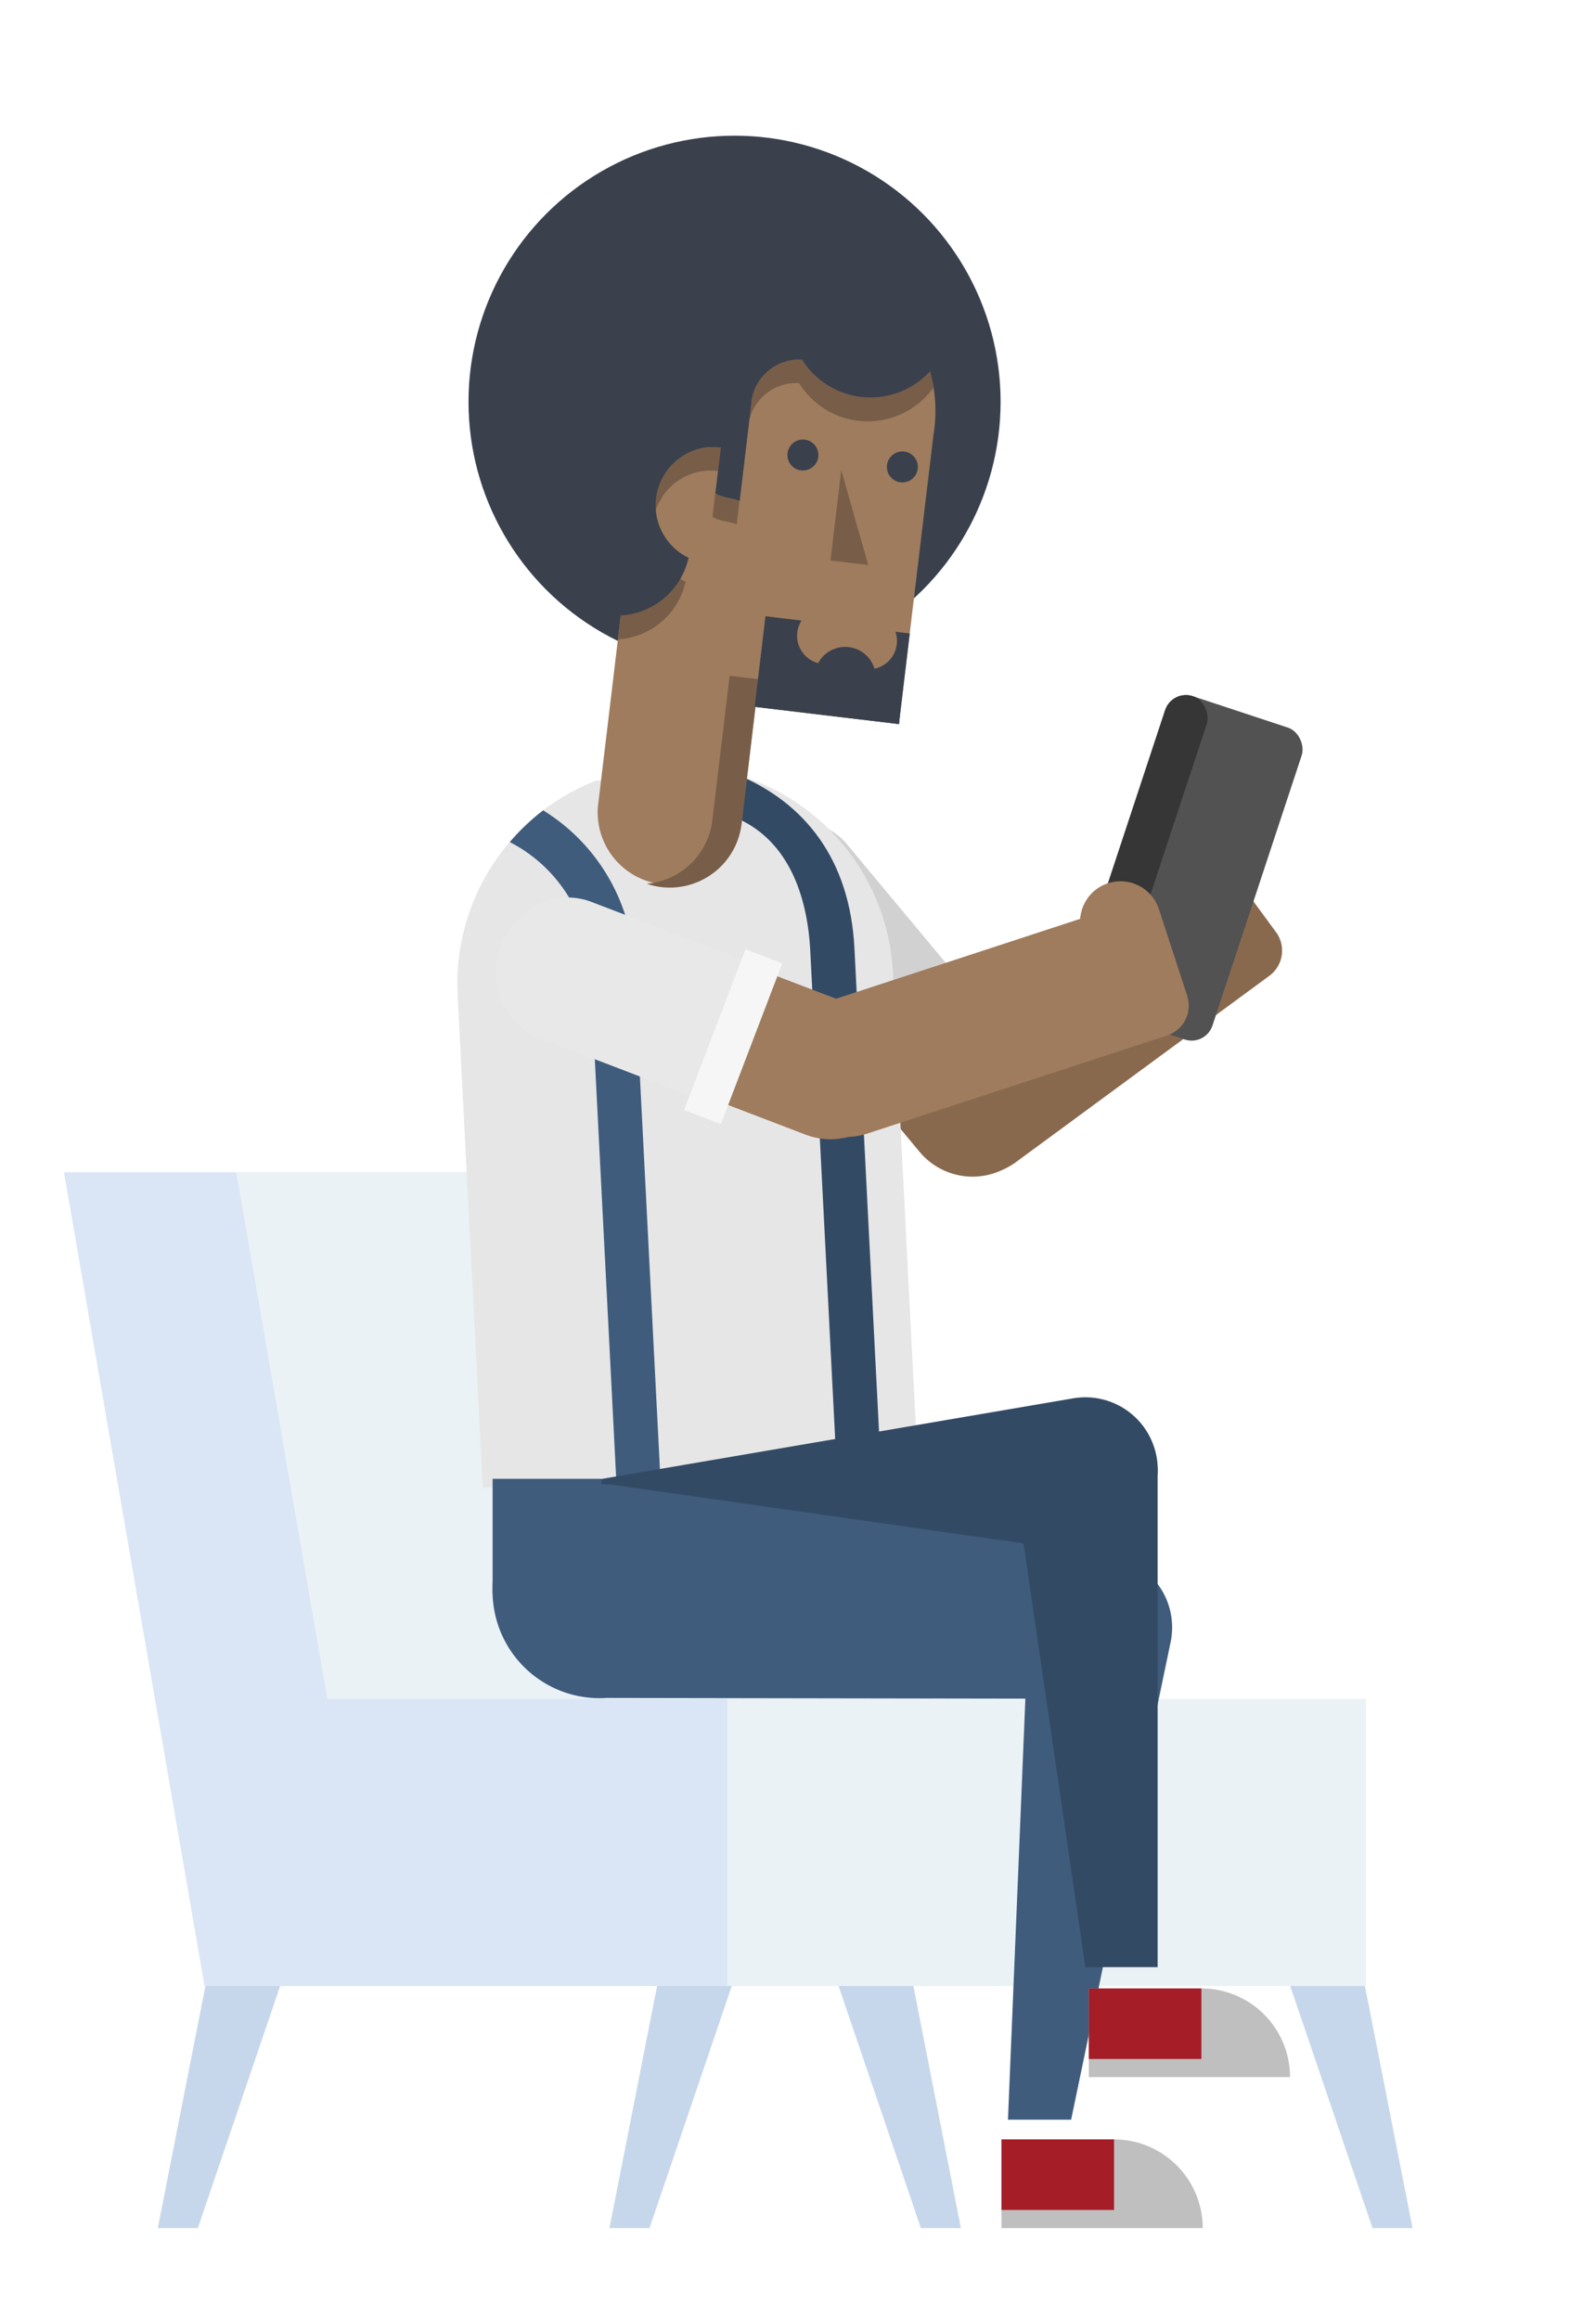
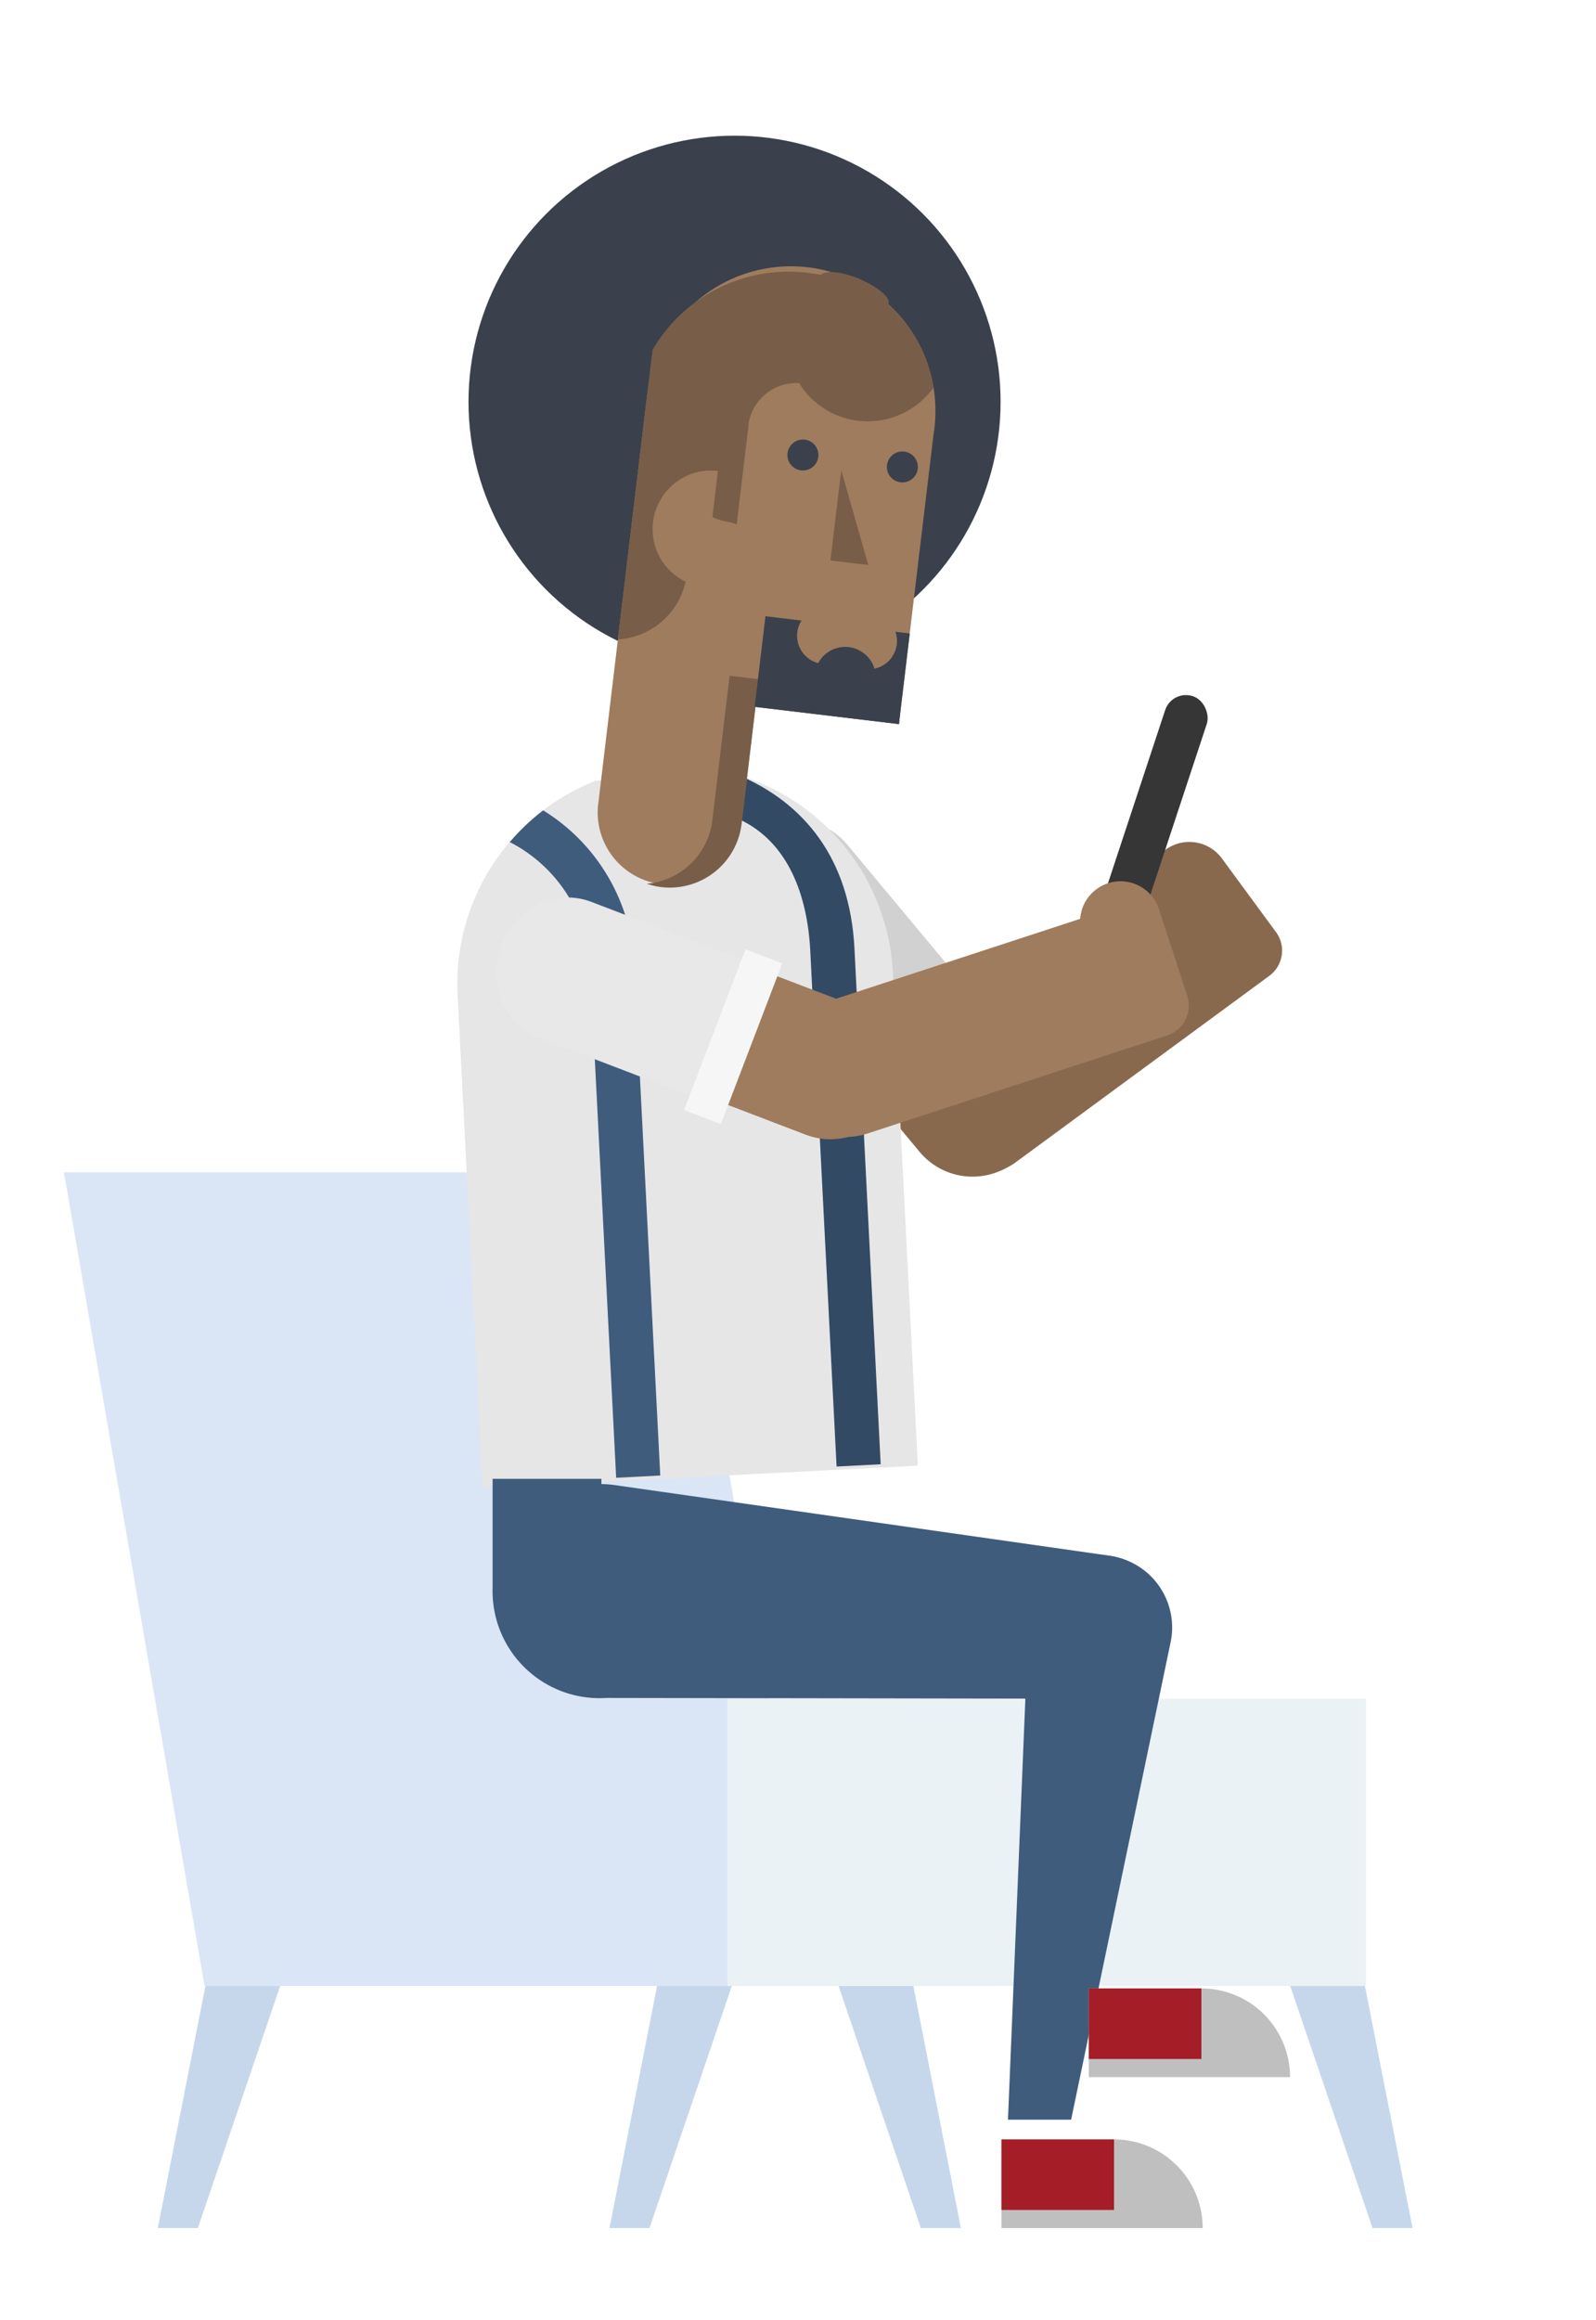
<svg xmlns="http://www.w3.org/2000/svg" id="Capa_1" data-name="Capa 1" viewBox="0 0 478.18 694.89">
  <title>Mesa de trabajo 2</title>
  <circle cx="220.08" cy="120.35" r="79.71" fill="#3a414d" />
  <path d="M344.47,266.52l.17.74-.7.52h0L279.57,315.1A20.65,20.65,0,0,0,304,348.37l76.31-56.09a9.36,9.36,0,0,0,2-13.09l-.07-.09-15.67-21.33-.49-.67a12.1,12.1,0,0,0-21.63,9.42Z" fill="#89694e" />
  <path d="M280.62,286.54l-26.64-32h0A20.64,20.64,0,0,0,222.24,281l53.28,64h0a20.64,20.64,0,0,0,31.73-26.42h0Z" fill="#89694e" />
  <path d="M286.81,292.54l-33-39.61h0c-7.3-8.77-20.73-9.62-30-1.9s-10.86,21.08-3.57,29.84l33,39.6Z" fill="#d1d1d1" />
  <rect x="245.38" y="303.08" width="51.55" height="11.79" transform="translate(-134.92 245.02) rotate(-39.78)" fill="#dbdbdb" />
  <path d="M85.77,589.46l-26.49,77.9h-12l15.94-81Z" fill="#c7d7eb" />
  <path d="M221.09,589.46l-26.49,77.9h-12l15.94-81Z" fill="#c7d7eb" />
  <path d="M423.22,667.36h-12l-26.49-77.9,22.56-3.05Z" fill="#c7d7eb" />
  <path d="M287.9,667.36h-12l-26.49-77.9L272,586.41Z" fill="#c7d7eb" />
  <path d="M202.87,351.12,245,594.84H61.28L19.17,351.12Z" fill="#dae6f5" />
-   <path d="M252.27,351.12l42.11,243.72H112.91L70.8,351.12Z" fill="#eaf2f6" />
  <path d="M297.27,594.84h-216a20,20,0,0,1-20-20v-46a20,20,0,0,1,20-20h216a20,20,0,0,1,20,20v46a20,20,0,0,1-20,20" fill="#dae6f5" />
  <path d="M409.26,594.84H217.94v-86H409.26Z" fill="#eaf2f6" />
  <path d="M221.19,232.14l-42.64,1.69A65.28,65.28,0,0,0,137.11,298l7.53,147.65L275,439l-7.41-145.2c0-.81,0-1.63-.06-2.45A65.3,65.3,0,0,0,221.19,232.14Z" fill="#e6e6e7" />
  <path d="M221.19,232.14l.69,13.44c14.17,6.81,20,22.35,20.88,39.12l7.89,154.56,13.21-.68L256,284C254.61,257.14,240.92,240.47,221.19,232.14Z" fill="#334a65" />
  <path d="M162.74,242.72a65.44,65.44,0,0,0-10,9.5,44.36,44.36,0,0,1,24.05,37.17l7.82,153.24,13.21-.68L190,288.72A57.5,57.5,0,0,0,162.74,242.72Z" fill="#3f5c7d" />
  <path d="M242.1,80.07A43.33,43.33,0,0,0,193.93,118l-8.47,70.77-2.13,17.84-4.19,35a21.67,21.67,0,0,0,43,5.14v-.11h0l4.18-34.92,43,5.14,10.37-86.72c.1-.62.2-1.25.27-1.89A43.32,43.32,0,0,0,242.1,80.07Z" fill="#9f7c5d" />
  <circle cx="240.56" cy="136.29" r="4.64" fill="#3a414d" />
  <circle cx="270.36" cy="139.86" r="4.64" fill="#3a414d" />
  <polygon points="252.05 140.83 248.81 167.88 260.14 169.23 252.05 140.83" fill="#785e48" />
  <path d="M226.36,211.71l43,5.14.76-8.29-51.52-6.16-.47,4-.48,4-2.16,18-2.06,17.3a21.68,21.68,0,0,1-19.66,19,22,22,0,0,0,4.33,1,21.66,21.66,0,0,0,24.09-18.94h0Z" fill="#785e48" />
  <path d="M268.28,189.23A8.48,8.48,0,0,1,262,200.29a9.16,9.16,0,0,0-16.86-1.67,8.48,8.48,0,0,1-5-12.75l-10.8-1.29-3.24,27.14,43.23,5.17,3.25-27.14Z" fill="#3a414d" />
  <path d="M266.17,91.1c1.54-3.89-15.5-12.23-20.26-8.8-1.3-.23-2.63-.44-4-.6a47.22,47.22,0,0,0-46.41,23.11l-10.37,86.7a22.08,22.08,0,0,0,20.21-17l.15-.24a17.48,17.48,0,0,1-8.55-22.65h0c.15-.36.33-.71.5-1.06l.17-.32c.17-.33.36-.64.55-1l.22-.35c.2-.3.4-.61.62-.9l.21-.27a18,18,0,0,1,2.4-2.53l.38-.33q.36-.28.72-.54l.53-.39.71-.45.64-.37.68-.37.85-.38c.18-.08.36-.17.55-.24a14,14,0,0,1,1.42-.49l.53-.14c.34-.08.67-.17,1-.24l.6-.1c.33,0,.67-.1,1-.13l.6-.06c.37,0,.73,0,1.1,0h.53c.55,0,1.1.05,1.65.12h0l-1.64,13.73c2.25,1.37,4.78,1.27,7.27,2.25l3.51-29.37a1,1,0,0,0,0-.17l0-.16,0-.25h0a14.52,14.52,0,0,1,15.17-12.36A24.22,24.22,0,0,0,277,119.23l1.26-1.33c.5-.57,1-1.18,1.43-1.81A43.38,43.38,0,0,0,266.17,91.1Z" fill="#785e48" />
-   <rect x="334.6" y="210.76" width="43.1" height="98.4" rx="6.57" transform="translate(99.54 -98.61) rotate(18.28)" fill="#525252" />
  <rect x="335.36" y="206.06" width="13.14" height="98.4" rx="6.57" transform="translate(97.35 -94.39) rotate(18.28)" fill="#363636" />
  <path d="M323.67,274.47l-.07.75-.83.27h0l-75.92,24.85a20.65,20.65,0,0,0,12.84,39.25l90-29.45a9.36,9.36,0,0,0,6-11.81.36.36,0,0,0,0-.11l-8.22-25.15-.26-.79a12.1,12.1,0,0,0-23.49,2.19Z" fill="#9f7c5d" />
  <path d="M216.94,286.33l-38.89-14.87h0A20.65,20.65,0,0,0,163.3,310l77.78,29.74h0a20.65,20.65,0,1,0,14.75-38.57h0Z" fill="#9f7c5d" />
  <path d="M225.28,288.53l-48.14-18.41h0c-10.65-4.07-22.78,1.76-27.08,13s.83,23.7,11.49,27.77l48.13,18.41Z" fill="#e8e8e8" />
  <rect x="193.89" y="304.63" width="51.55" height="11.79" transform="translate(-148.82 404.82) rotate(-69.08)" fill="#f6f6f6" />
  <path d="M333.78,640.8H300.05v26.56h60.29A26.56,26.56,0,0,0,333.78,640.8Z" fill="#bfbfbf" />
  <rect x="300.05" y="640.8" width="33.73" height="21.13" fill="#a51d27" />
-   <path d="M346.55,436.55a21.67,21.67,0,0,0-25-17.72h0L174.27,444h0a32.07,32.07,0,1,0,10.79,63.23,32.41,32.41,0,0,0,6.44-1.8h0l137.34-43.85h0A21.66,21.66,0,0,0,346.55,436.55Z" fill="#334a65" />
  <path d="M333.59,466.19a21.65,21.65,0,0,0-25.33,17.23,21.36,21.36,0,0,0-.26,6.31L302,634.9h18.92l29.88-143.38A21.65,21.65,0,0,0,333.59,466.19Z" fill="#3f5c7d" />
  <path d="M332.1,465.92h0l-147.91-21.1h0a31.51,31.51,0,0,0-4-.31v-1.57H147.59v32.63h0a32.07,32.07,0,0,0,34.21,33h0l144.16.24h0a21.66,21.66,0,1,0,6.12-42.89Z" fill="#3f5c7d" />
  <path d="M360,595.58H326.22v26.56h60.29A26.56,26.56,0,0,0,360,595.58Z" fill="#bfbfbf" />
  <rect x="326.22" y="595.58" width="33.73" height="21.13" fill="#a51d27" />
-   <path d="M324.81,418.88a21.67,21.67,0,0,0-21.28,22h0a21.85,21.85,0,0,0,.77,5.27l20.88,143.06h21.66V440.15A21.65,21.65,0,0,0,324.81,418.88Z" fill="#334a65" />
-   <path d="M263.8,70.67a24.13,24.13,0,0,0-17,4.42c-1.29-.23-2.62-.43-4-.6a47.22,47.22,0,0,0-52.49,41.27l-1.77,14.86-1.2,10-4.55,38.1h0l-.66,5.5a22.09,22.09,0,0,0,24.1-16.86l.16-.24a17.48,17.48,0,0,1-8.56-22.65h0c.16-.36.33-.71.51-1.06.05-.11.1-.22.16-.33.17-.32.36-.64.55-.95.07-.12.15-.23.22-.34.2-.31.4-.61.62-.9l.21-.27a17.44,17.44,0,0,1,2.4-2.53c.13-.11.25-.23.39-.34s.47-.36.71-.54l.53-.38c.24-.16.47-.31.71-.45l.64-.38c.23-.12.45-.25.68-.36s.57-.26.85-.39l.55-.24c.46-.18.94-.34,1.42-.48.17-.06.35-.09.53-.14.34-.09.67-.17,1-.24l.6-.11,1-.13.6,0c.37,0,.74,0,1.11,0,.17,0,.35,0,.53,0a15.58,15.58,0,0,1,1.65.11h0l-1.65,13.74c2.25,1.37,4.78,1.26,7.27,2.25l3.51-29.38s0-.11,0-.16,0-.11,0-.16l0-.26h0a14.53,14.53,0,0,1,15.18-12.36A24.19,24.19,0,0,0,277.88,112l1.26-1.32a24.23,24.23,0,0,0-15.34-40Z" fill="#3a414d" />
</svg>